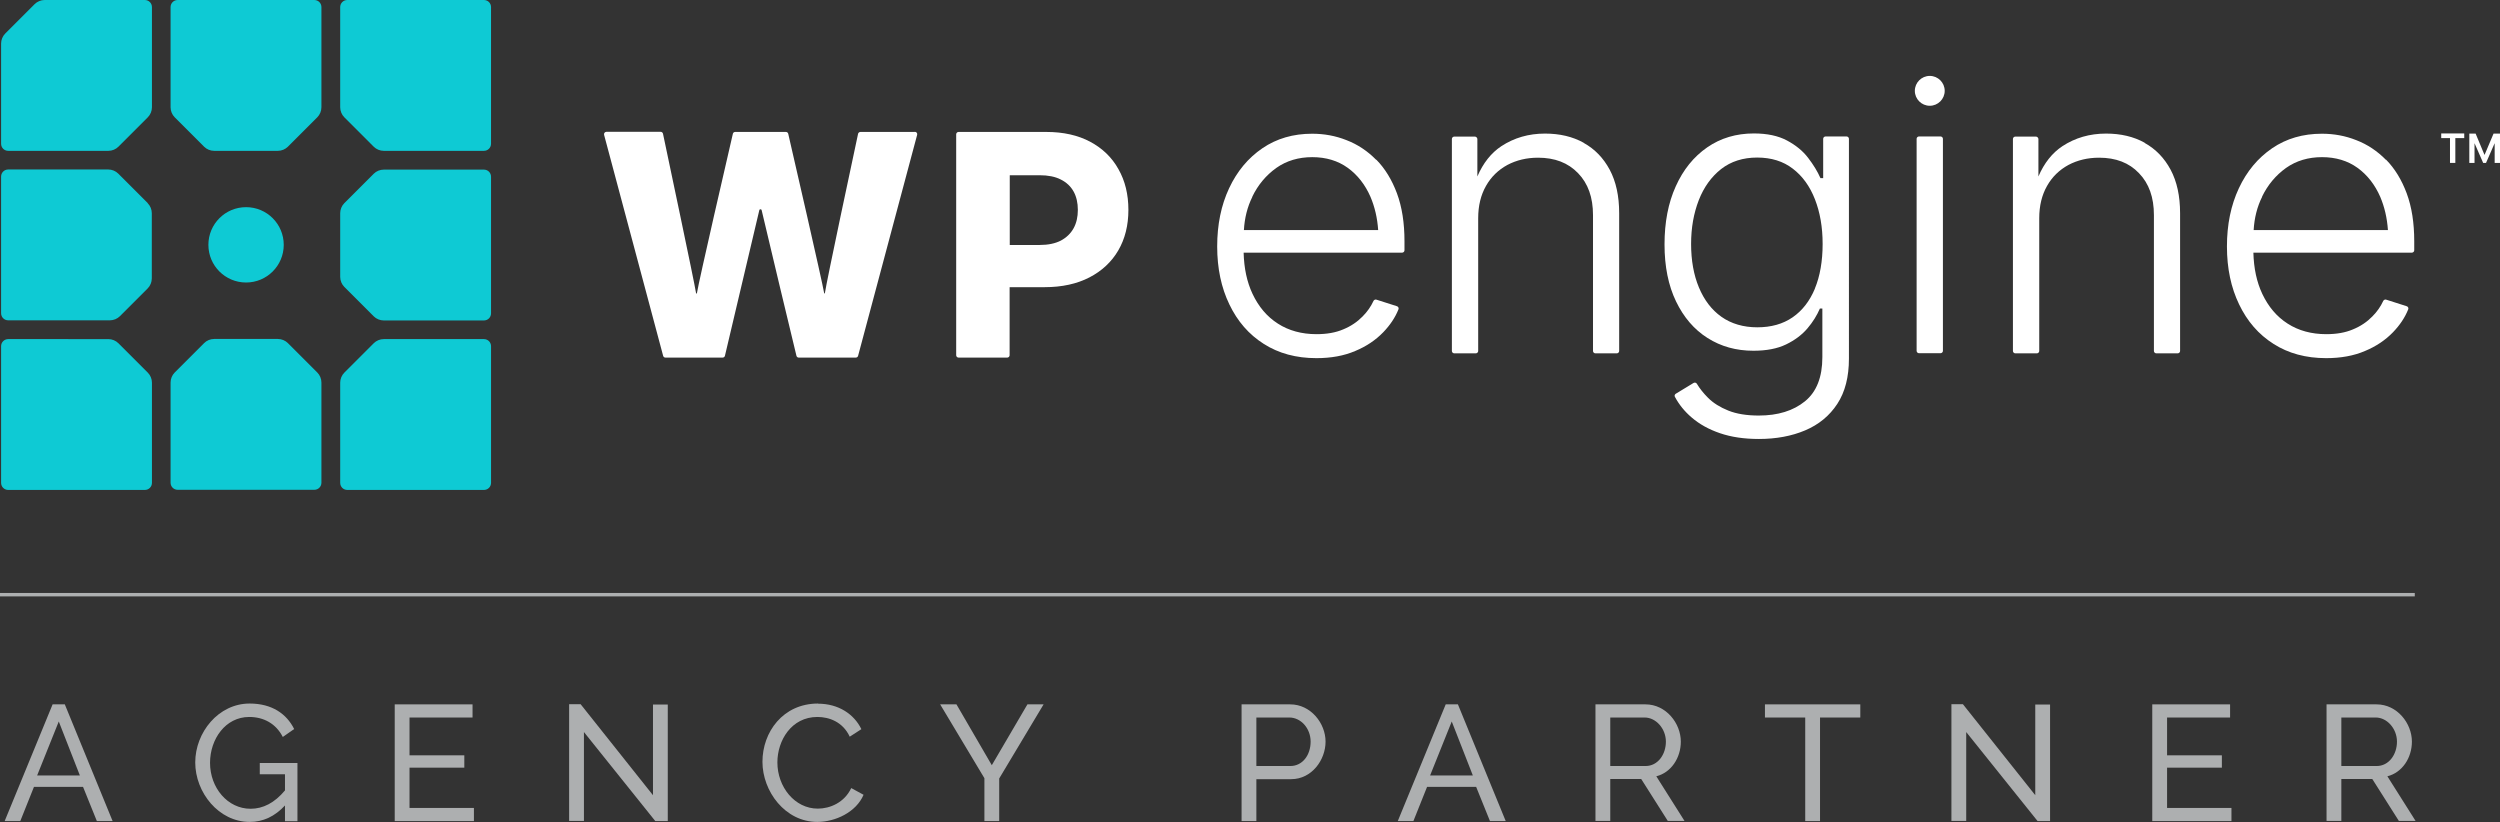
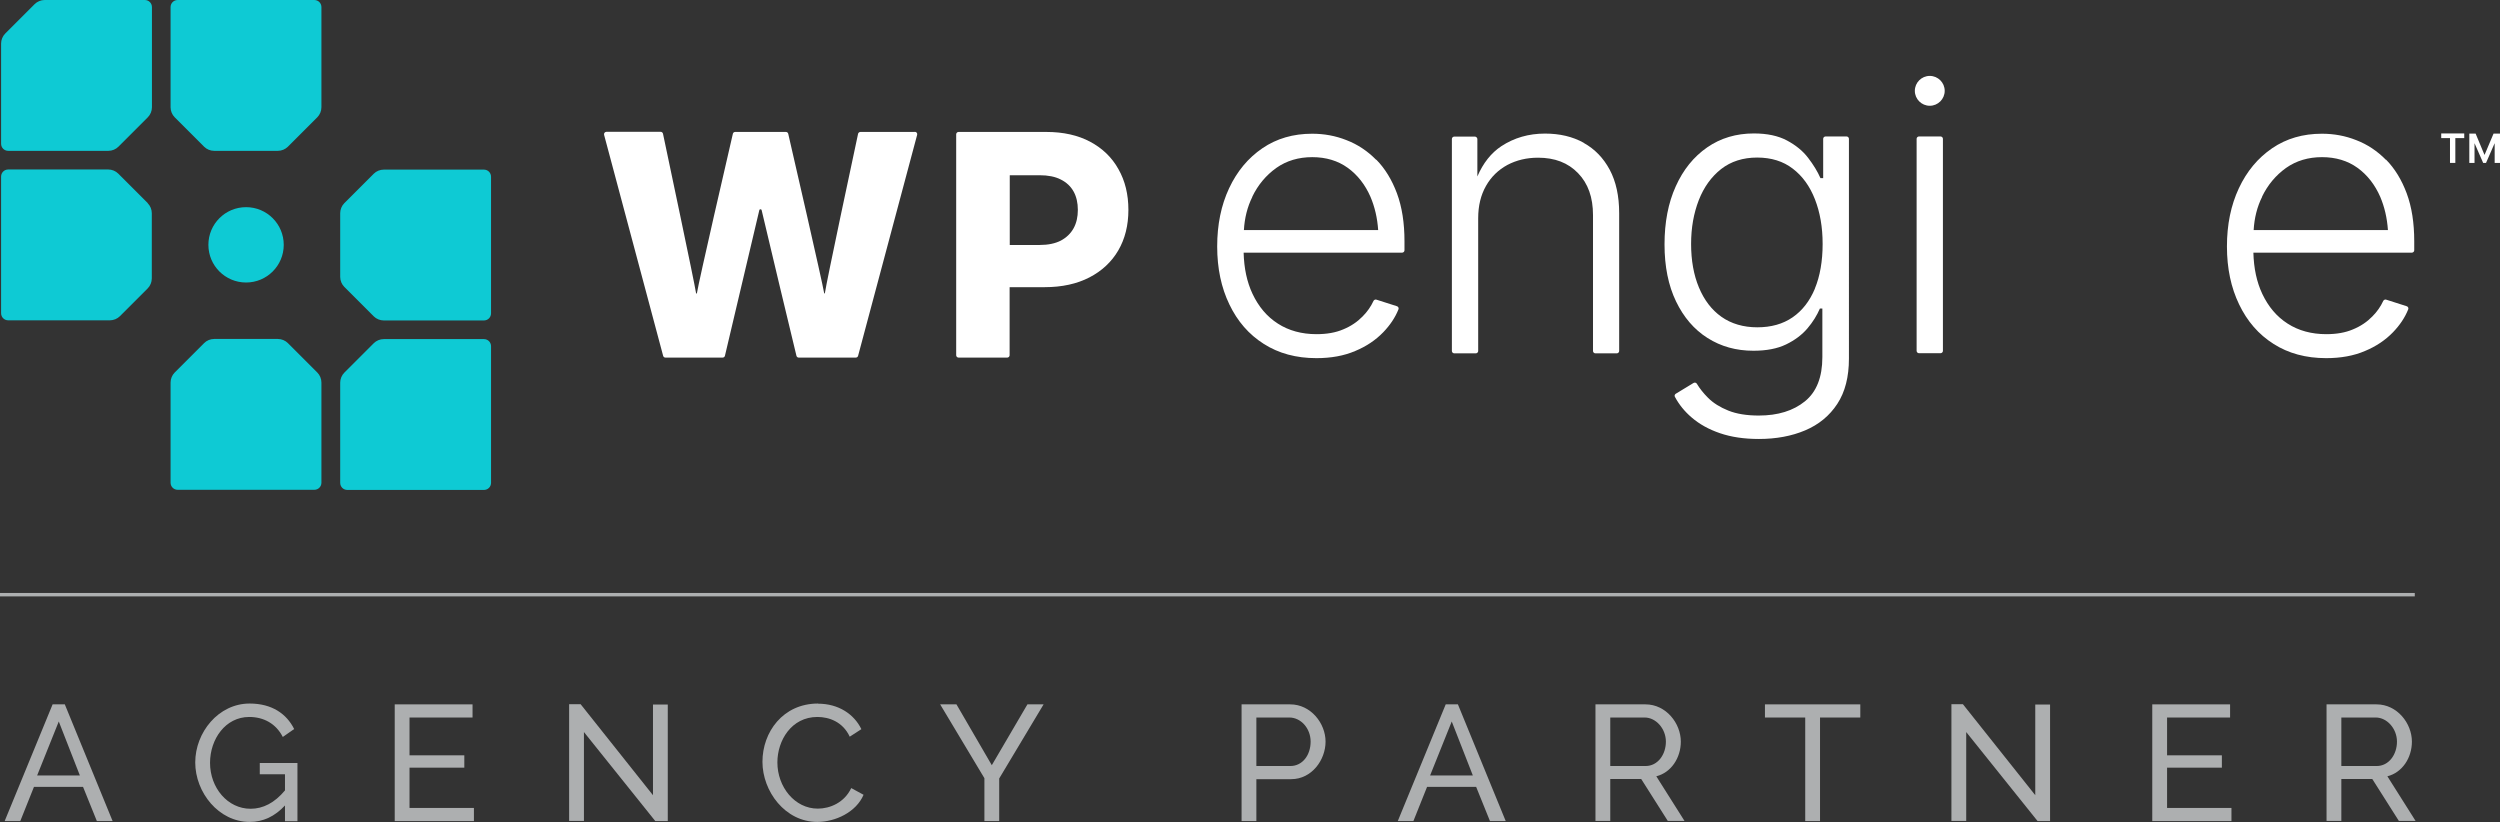
<svg xmlns="http://www.w3.org/2000/svg" id="Layer_2" width="182.47" height="60" viewBox="0 0 182.47 60">
  <rect x="0" y="0" width="182.47" height="60" fill="#333333" stroke="none" />
  <g id="contact">
    <path d="M.34,59.93l3.5-8.52h.89l3.49,8.52h-1.15l-1.01-2.5h-3.58l-1,2.5H.34ZM4.29,52.66l-1.58,3.94h3.12l-1.54-3.94Z" fill="#adafb0" stroke-width="0" />
    <path d="M20.81,58.78c-.76.82-1.61,1.21-2.59,1.21-2.26,0-3.97-2.15-3.97-4.34s1.69-4.3,3.97-4.3c1.64,0,2.7.76,3.25,1.86l-.83.58c-.5-.98-1.4-1.46-2.45-1.46-1.74,0-2.86,1.62-2.86,3.35,0,1.82,1.28,3.35,2.96,3.35.91,0,1.75-.43,2.51-1.34v-1.18h-1.84v-.82h2.75v4.25h-.91v-1.15Z" fill="#adafb0" stroke-width="0" />
    <path d="M34.59,58.97v.96h-5.78v-8.52h5.68v.96h-4.6v2.76h4v.9h-4v2.94h4.7Z" fill="#adafb0" stroke-width="0" />
    <path d="M42.62,53.42v6.5h-1.08v-8.52h.84l5.28,6.64v-6.62h1.08v8.51h-.91l-5.21-6.5Z" fill="#adafb0" stroke-width="0" />
    <path d="M59.7,51.36c1.51,0,2.64.77,3.17,1.86l-.85.55c-.5-1.08-1.5-1.44-2.36-1.44-1.9,0-2.92,1.72-2.92,3.32,0,1.78,1.26,3.37,2.95,3.37.89,0,1.94-.44,2.44-1.5l.9.49c-.54,1.27-2.06,1.98-3.38,1.98-2.34,0-4-2.23-4-4.39s1.49-4.25,4.06-4.25Z" fill="#adafb0" stroke-width="0" />
    <path d="M69.81,51.41l2.58,4.44,2.6-4.44h1.18l-3.24,5.41v3.11h-1.08v-3.13l-3.23-5.39h1.19Z" fill="#adafb0" stroke-width="0" />
    <path d="M90.62,59.93v-8.52h3.55c1.5,0,2.58,1.38,2.58,2.72s-1.01,2.74-2.51,2.74h-2.54v3.06h-1.08ZM91.7,55.91h2.48c.89,0,1.48-.8,1.48-1.78s-.72-1.76-1.55-1.76h-2.41v3.54Z" fill="#adafb0" stroke-width="0" />
    <path d="M102.02,59.93l3.5-8.52h.89l3.49,8.52h-1.15l-1.01-2.5h-3.58l-1,2.5h-1.15ZM105.96,52.66l-1.58,3.94h3.12l-1.54-3.94Z" fill="#adafb0" stroke-width="0" />
    <path d="M116.45,59.93v-8.52h3.65c1.5,0,2.58,1.38,2.58,2.72,0,1.19-.71,2.26-1.79,2.53l2.06,3.26h-1.22l-1.94-3.06h-2.26v3.06h-1.08ZM117.53,55.91h2.58c.89,0,1.48-.84,1.48-1.78s-.72-1.76-1.55-1.76h-2.51v3.54Z" fill="#adafb0" stroke-width="0" />
    <path d="M135.78,52.37h-2.94v7.56h-1.08v-7.56h-2.94v-.96h6.96v.96Z" fill="#adafb0" stroke-width="0" />
    <path d="M143.51,53.42v6.5h-1.08v-8.52h.84l5.28,6.64v-6.62h1.08v8.51h-.91l-5.21-6.5Z" fill="#adafb0" stroke-width="0" />
    <path d="M162.87,58.97v.96h-5.78v-8.52h5.68v.96h-4.6v2.76h4v.9h-4v2.94h4.7Z" fill="#adafb0" stroke-width="0" />
    <path d="M169.81,59.93v-8.52h3.65c1.5,0,2.58,1.38,2.58,2.72,0,1.19-.71,2.26-1.79,2.53l2.06,3.26h-1.22l-1.94-3.06h-2.26v3.06h-1.08ZM170.89,55.91h2.58c.89,0,1.48-.84,1.48-1.78s-.72-1.76-1.55-1.76h-2.51v3.54Z" fill="#adafb0" stroke-width="0" />
    <path d="M182,9.75l-.66,1.56-.65-1.56h-.46v2.14h.38v-1.44l.63,1.44h.21l.63-1.44v1.44h.39v-2.14h-.47Z" fill="#fff" stroke-width="0" />
    <path d="M178.17,10.08h.65v1.81h.39v-1.81h.65v-.34h-1.68v.34Z" fill="#fff" stroke-width="0" />
    <path d="M66.76,9.63h-3.96c-.08,0-.15.06-.17.13-.27,1.25-2.31,10.82-2.42,11.62,0,.06-.05.06-.06,0-.13-.8-2.33-10.38-2.62-11.62-.02-.08-.09-.13-.17-.13h-3.7c-.08,0-.15.05-.17.13-.29,1.24-2.5,10.82-2.62,11.62-.01.07-.06.07-.07,0-.12-.8-2.15-10.37-2.41-11.62-.02-.08-.09-.14-.17-.14h-3.96c-.11,0-.2.11-.17.22l4.31,16.13c.02.08.09.13.17.13h4.17c.08,0,.15-.05.17-.13.26-1.1,2.09-8.82,2.51-10.63.02-.09.15-.09.17,0,.42,1.8,2.27,9.53,2.54,10.63.02.08.09.13.17.13h4.16c.08,0,.15-.05.17-.13l4.31-16.13c.03-.11-.05-.22-.17-.22h0Z" fill="#fff" stroke-width="0" />
    <path d="M79.58,10.35c-.9-.48-1.97-.72-3.21-.72h-6.41c-.09,0-.17.08-.17.17v16.13c0,.09.08.17.17.17h3.56c.09,0,.17-.08.17-.17v-4.97h2.56c1.26,0,2.35-.24,3.26-.71.91-.47,1.62-1.13,2.11-1.97s.74-1.83.74-2.96-.24-2.12-.73-2.98c-.48-.86-1.17-1.52-2.07-2h0ZM78.36,16.66c-.21.38-.52.68-.93.9-.41.21-.92.32-1.54.32h-2.19v-5.09h2.18c.61,0,1.13.1,1.54.31.42.21.73.5.94.88.21.38.31.83.31,1.34s-.1.96-.31,1.34h0Z" fill="#fff" stroke-width="0" />
    <path d="M100.45,11.67c-.64-.65-1.36-1.13-2.17-1.44-.8-.32-1.64-.47-2.51-.47-1.38,0-2.59.35-3.63,1.06-1.04.71-1.85,1.68-2.43,2.92-.58,1.24-.87,2.65-.87,4.25s.3,3.01.89,4.23c.59,1.23,1.42,2.19,2.51,2.88,1.08.69,2.36,1.04,3.84,1.04,1.07,0,2.01-.17,2.83-.52.82-.34,1.5-.8,2.05-1.37.5-.52.87-1.07,1.11-1.67.04-.09-.01-.2-.11-.23l-1.5-.48c-.08-.03-.17.02-.21.09-.19.41-.45.79-.8,1.14-.38.39-.85.71-1.41.94-.56.24-1.21.35-1.95.35-1.08,0-2.03-.26-2.82-.77-.8-.51-1.41-1.24-1.85-2.17-.41-.87-.62-1.87-.65-3.01h11.57c.09,0,.17-.08.17-.17v-.66c0-1.34-.18-2.5-.55-3.5-.37-.99-.87-1.81-1.51-2.46h0ZM91.4,14.36c.42-.87,1.01-1.57,1.75-2.1.75-.53,1.63-.79,2.63-.79s1.87.26,2.59.78c.72.52,1.27,1.23,1.66,2.12.31.73.5,1.54.56,2.42h-9.8c.05-.87.25-1.69.62-2.43Z" fill="#fff" stroke-width="0" />
    <path d="M115.59,10.42c-.81-.45-1.75-.67-2.82-.67-1.2,0-2.26.31-3.19.92-.74.49-1.33,1.23-1.75,2.21v-2.74c-.01-.09-.09-.17-.18-.17h-1.51c-.09,0-.17.08-.17.17v15.48c0,.09.08.17.17.17h1.58c.09,0,.17-.08.17-.17v-9.69c0-.91.19-1.69.57-2.36.38-.67.9-1.17,1.56-1.53.66-.35,1.41-.53,2.24-.53,1.22,0,2.19.37,2.92,1.13.73.75,1.09,1.77,1.09,3.06v9.92c0,.09.08.17.17.17h1.57c.09,0,.17-.08.17-.17v-10.06c0-1.25-.23-2.31-.69-3.17-.46-.86-1.09-1.51-1.9-1.96h0Z" fill="#fff" stroke-width="0" />
    <path d="M134.76,9.96h-1.52c-.09,0-.17.08-.17.17v2.87h-.2c-.21-.48-.51-.97-.9-1.48-.39-.51-.91-.93-1.55-1.27-.64-.34-1.44-.51-2.41-.51-1.29,0-2.43.34-3.41,1.02-.98.68-1.75,1.63-2.29,2.84-.55,1.21-.82,2.63-.82,4.24s.28,3,.84,4.16c.56,1.16,1.32,2.05,2.3,2.67.98.62,2.09.93,3.35.93.94,0,1.74-.15,2.38-.46.64-.31,1.16-.7,1.56-1.17s.7-.96.91-1.45h.18v3.55c0,1.45-.42,2.53-1.27,3.22-.85.69-1.97,1.04-3.37,1.04-.88,0-1.62-.12-2.22-.36s-1.1-.55-1.48-.93c-.34-.34-.61-.68-.82-1.03-.05-.08-.15-.11-.24-.06l-1.3.79c-.08.05-.11.15-.06.23.3.56.71,1.07,1.23,1.51.56.48,1.24.86,2.06,1.14s1.76.42,2.84.42c1.26,0,2.39-.21,3.38-.63s1.77-1.06,2.34-1.93c.57-.87.85-1.97.85-3.31V10.13c0-.09-.08-.17-.17-.17h0ZM132.47,21.06c-.38.91-.92,1.61-1.63,2.1-.71.49-1.57.73-2.58.73s-1.9-.26-2.62-.77c-.72-.51-1.26-1.23-1.64-2.14-.38-.91-.57-1.97-.57-3.17s.19-2.24.56-3.2c.37-.95.92-1.71,1.63-2.27.72-.56,1.6-.84,2.63-.84s1.9.27,2.6.81c.71.54,1.25,1.29,1.62,2.24.37.95.56,2.03.56,3.26s-.19,2.35-.57,3.26h0Z" fill="#fff" stroke-width="0" />
    <path d="M141.64,9.96h-1.58c-.09,0-.17.08-.17.17v15.48c0,.09.08.17.17.17h1.58c.09,0,.17-.08.17-.17v-15.48c0-.09-.08-.17-.17-.17Z" fill="#fff" stroke-width="0" />
    <path d="M140.85,7.72c.6,0,1.09-.49,1.09-1.09s-.49-1.09-1.09-1.09-1.09.49-1.09,1.09.49,1.09,1.09,1.09Z" fill="#fff" stroke-width="0" />
-     <path d="M156.54,10.42c-.81-.45-1.75-.67-2.82-.67-1.2,0-2.26.31-3.19.92-.74.49-1.33,1.23-1.75,2.21v-2.74c-.01-.09-.09-.17-.18-.17h-1.51c-.09,0-.17.08-.17.17v15.48c0,.09.08.17.17.17h1.58c.09,0,.17-.08.17-.17v-9.69c0-.91.19-1.69.57-2.36.38-.67.9-1.17,1.56-1.53.66-.35,1.41-.53,2.24-.53,1.22,0,2.19.37,2.91,1.13.73.75,1.09,1.77,1.09,3.06v9.92c0,.09.08.17.17.17h1.57c.09,0,.17-.08.17-.17v-10.06c0-1.25-.23-2.31-.69-3.17-.46-.86-1.09-1.51-1.9-1.96h0Z" fill="#fff" stroke-width="0" />
    <path d="M174.15,11.67c-.64-.65-1.36-1.13-2.17-1.44-.8-.32-1.64-.47-2.51-.47-1.38,0-2.59.35-3.63,1.06-1.04.71-1.85,1.68-2.43,2.92-.58,1.24-.87,2.65-.87,4.25s.3,3.01.89,4.23c.59,1.23,1.42,2.19,2.51,2.88,1.08.69,2.36,1.04,3.84,1.04,1.07,0,2.01-.17,2.83-.52.82-.34,1.5-.8,2.05-1.37.5-.52.87-1.07,1.11-1.67.04-.09-.01-.2-.11-.23l-1.5-.48c-.08-.03-.17.02-.21.09-.19.41-.45.79-.8,1.14-.38.39-.85.71-1.41.94-.56.24-1.21.35-1.95.35-1.08,0-2.03-.26-2.82-.77-.8-.51-1.41-1.24-1.85-2.17-.41-.87-.62-1.87-.65-3.01h11.57c.09,0,.17-.08.17-.17v-.66c0-1.34-.18-2.5-.55-3.5-.37-.99-.87-1.81-1.51-2.46h0ZM165.1,14.36c.42-.87,1.01-1.57,1.75-2.1.75-.53,1.63-.79,2.63-.79s1.87.26,2.59.78c.72.52,1.27,1.23,1.66,2.12.31.73.5,1.54.56,2.42h-9.8c.05-.87.25-1.69.62-2.43Z" fill="#fff" stroke-width="0" />
    <path d="M22.94,35.75c.29,0,.52-.23.52-.52v-7.31c0-.27-.11-.54-.3-.73l-2.15-2.15c-.19-.19-.46-.3-.73-.3h-4.65c-.27,0-.54.11-.73.3l-2.15,2.15c-.19.19-.3.46-.3.73v7.31c0,.29.23.52.52.52h9.97Z" fill="#0ecad4" stroke-width="0" />
    <path d="M27.28,12.68l-2.15,2.15c-.19.19-.3.46-.3.73v4.65c0,.27.11.54.3.73l2.15,2.15c.19.19.46.3.73.3h7.31c.29,0,.52-.23.52-.52v-9.97c0-.29-.23-.52-.52-.52h-7.31c-.27,0-.54.11-.73.3h0Z" fill="#0ecad4" stroke-width="0" />
    <path d="M12.97,0c-.29,0-.52.23-.52.52v7.31c0,.27.11.54.3.73l2.15,2.15c.19.19.46.3.73.3h4.65c.27,0,.54-.11.73-.3l2.15-2.15c.19-.19.3-.46.3-.73V.52c0-.29-.23-.52-.52-.52h-9.97Z" fill="#0ecad4" stroke-width="0" />
    <path d="M35.32,24.75h-7.31c-.27,0-.54.11-.73.3l-2.15,2.15c-.19.19-.3.46-.3.73v7.31c0,.29.23.52.52.52h9.97c.29,0,.52-.23.52-.52v-9.97c0-.29-.23-.52-.52-.52Z" fill="#0ecad4" stroke-width="0" />
    <path d="M10.57,0H3.26c-.27,0-.54.11-.73.3L.38,2.45c-.19.19-.3.46-.3.73v7.31c0,.29.23.52.52.52h7.31c.27,0,.54-.11.73-.3l2.15-2.15c.19-.19.3-.46.3-.73V.52c0-.29-.23-.52-.52-.52Z" fill="#0ecad4" stroke-width="0" />
-     <path d="M24.83.52v7.31c0,.27.11.54.3.73l2.15,2.15c.19.19.46.3.73.3h7.31c.29,0,.52-.23.52-.52V.52c0-.29-.23-.52-.52-.52h-9.97c-.29,0-.52.23-.52.52Z" fill="#0ecad4" stroke-width="0" />
    <path d="M17.96,20.62c-1.52,0-2.75-1.23-2.75-2.75s1.23-2.75,2.75-2.75,2.75,1.23,2.75,2.75-1.23,2.75-2.75,2.75Z" fill="#0ecad4" stroke-width="0" />
-     <path d="M.08,25.27v9.97c0,.29.23.52.52.52h9.97c.29,0,.52-.23.52-.52v-7.31c0-.27-.11-.54-.3-.73l-2.15-2.15c-.19-.19-.46-.3-.73-.3H.6c-.29,0-.52.23-.52.52Z" fill="#0ecad4" stroke-width="0" />
    <path d="M10.78,14.82l-2.15-2.15c-.19-.19-.46-.3-.73-.3H.6c-.29,0-.52.23-.52.52v9.97c0,.29.23.52.52.52h7.42c.27,0,.54-.11.73-.3l2.03-2.03c.19-.19.3-.46.3-.73v-4.76c0-.27-.11-.54-.3-.73h0Z" fill="#0ecad4" stroke-width="0" />
    <rect y="43.28" width="176.25" height=".25" fill="#adafb0" stroke-width="0" />
  </g>
</svg>